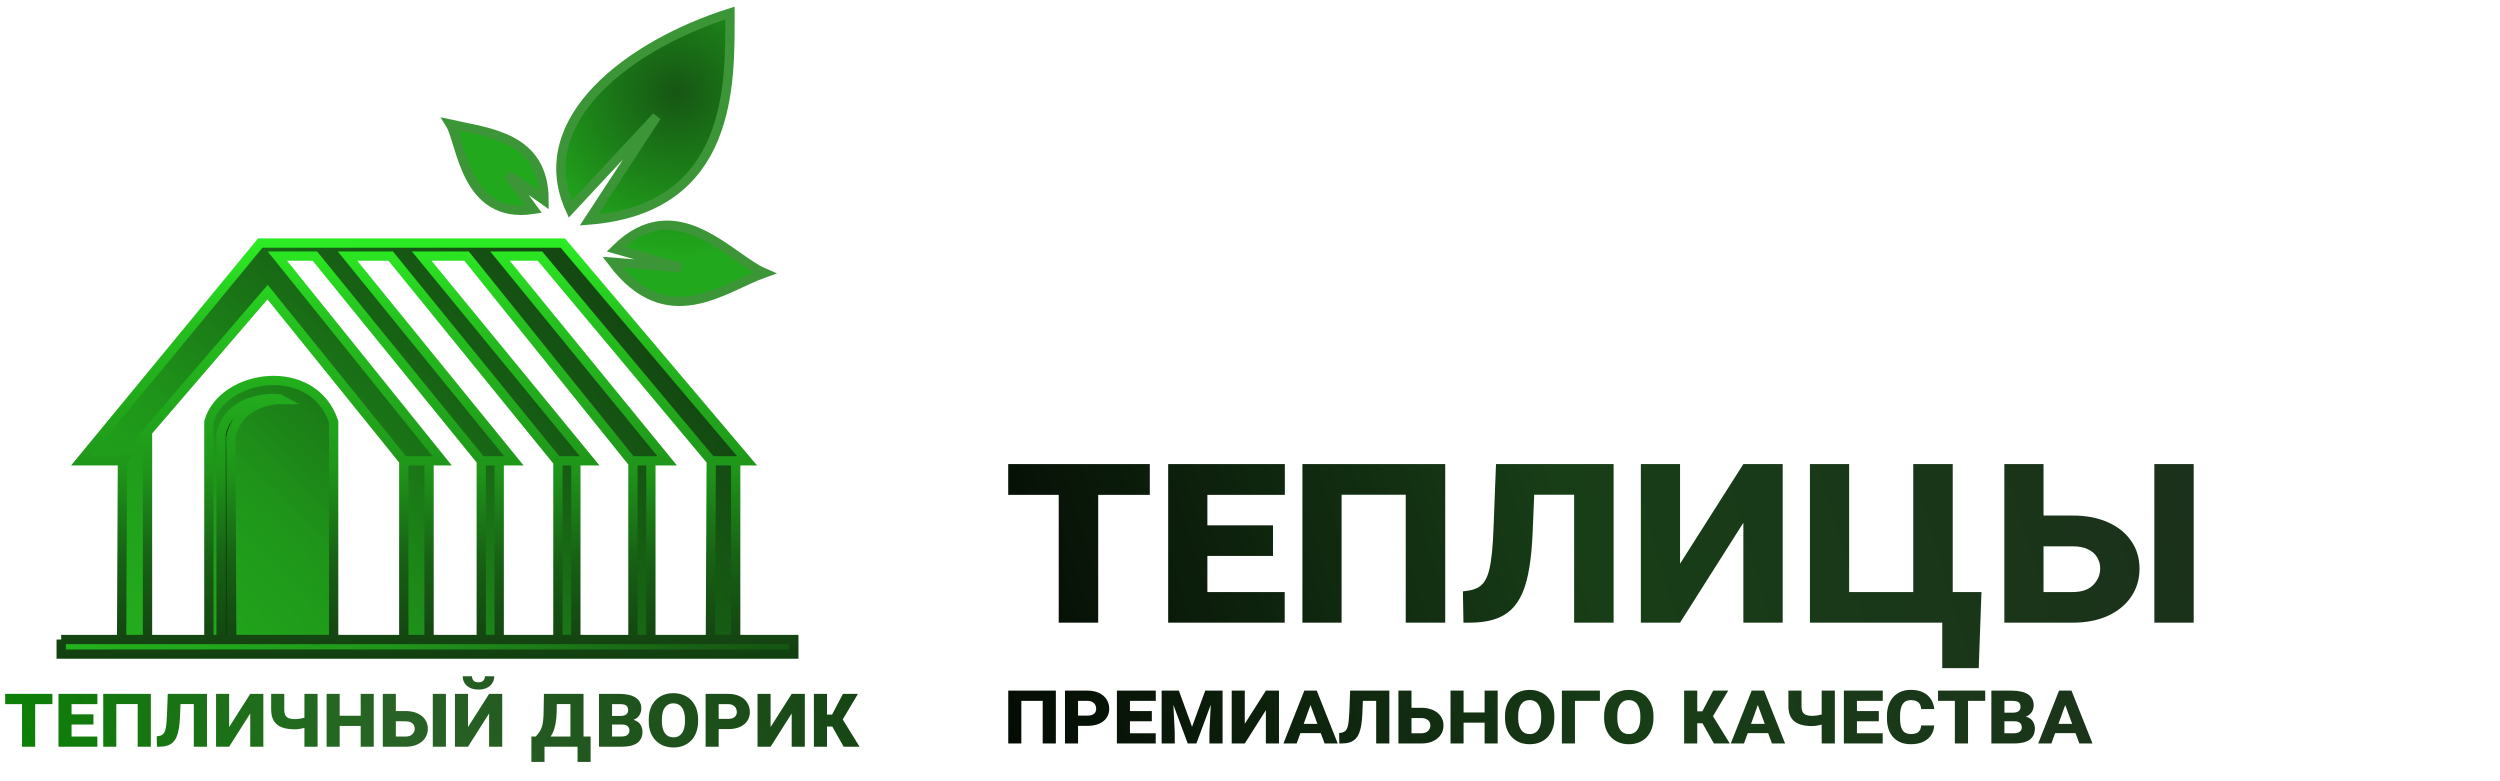
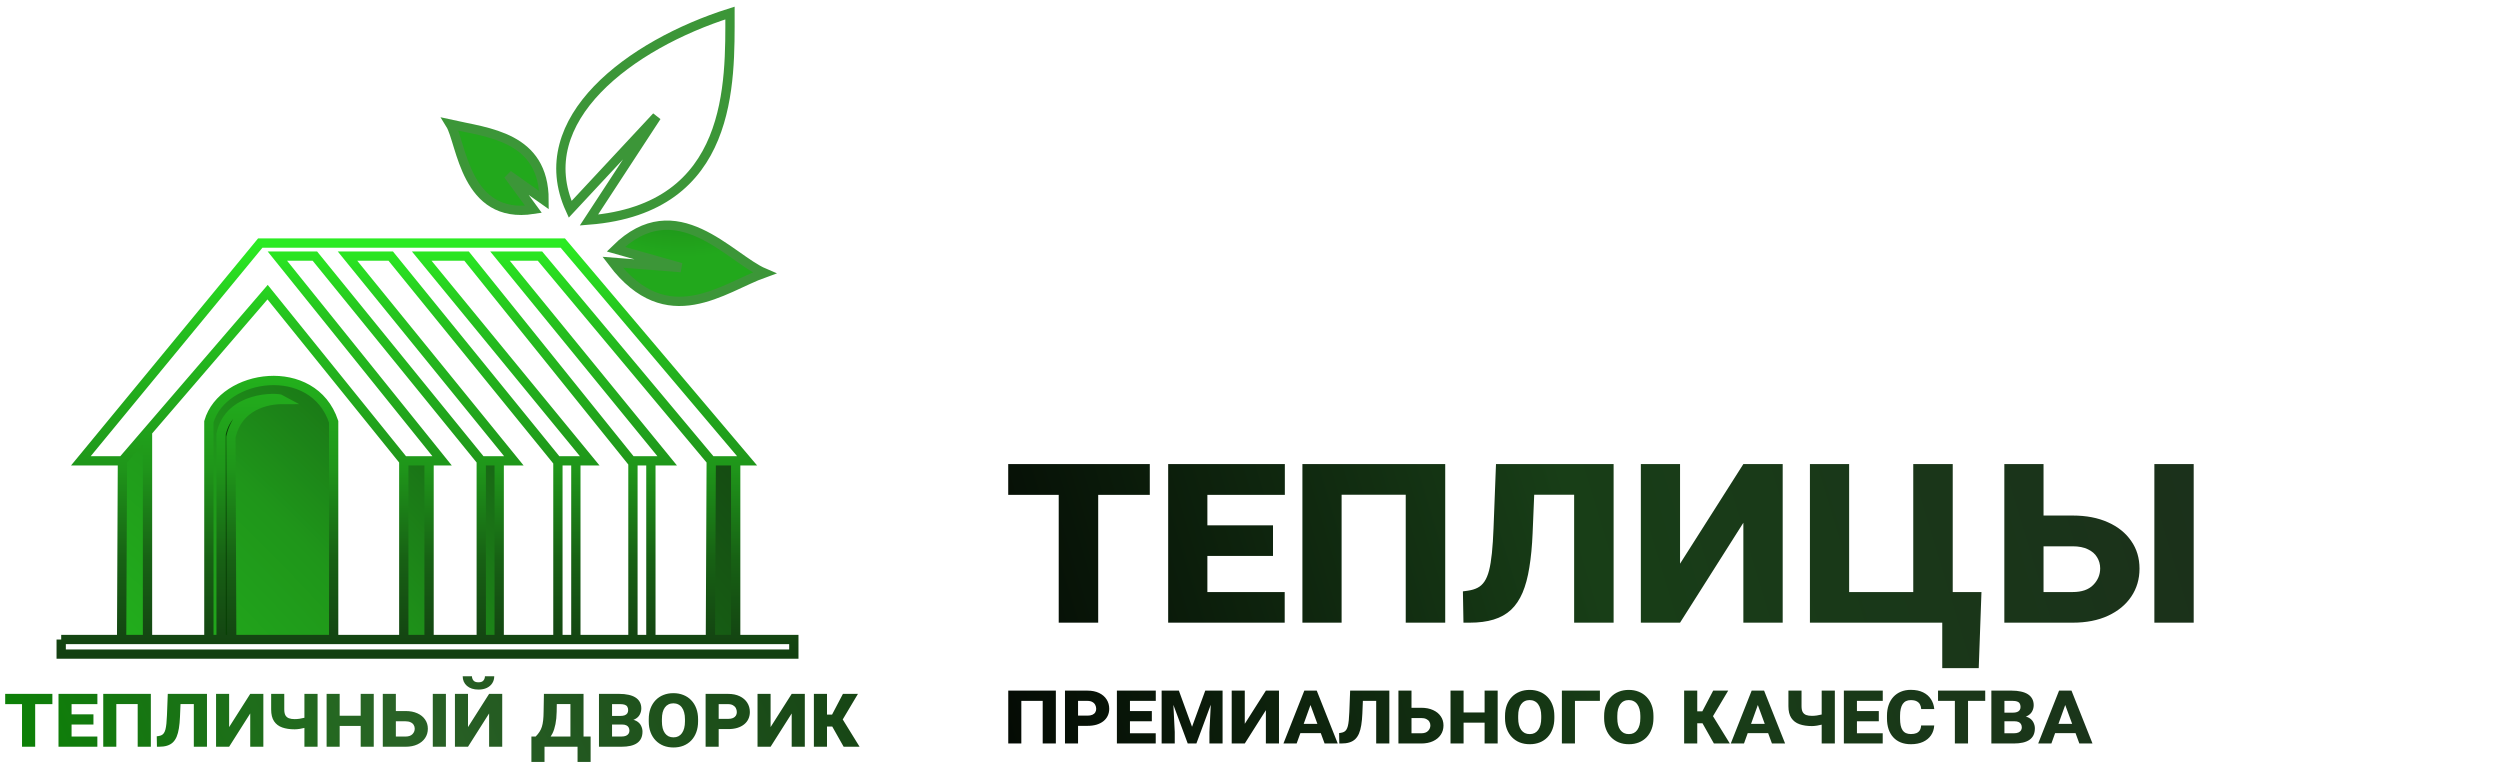
<svg xmlns="http://www.w3.org/2000/svg" width="269" height="84" viewBox="0 0 269 84" fill="none">
-   <path d="M70.649 12.54L61.348 22.524C56.96 12.87 67.841 4.784 78.546 1.401C78.546 8.827 78.985 22.441 63.366 23.679L70.649 12.54Z" fill="url(#paint0_radial_901_3)" />
  <path d="M57.399 22.524L54.679 18.811L56.609 20.172L57.575 20.853L58.54 21.534C58.54 14.685 52.485 14.273 48.449 13.365C49.677 15.346 50.028 23.679 57.399 22.524Z" fill="url(#paint1_radial_901_3)" />
  <path d="M73.281 28.795L66.262 26.814C72.776 20.379 78.546 27.805 82.232 29.372C77.844 30.94 71.79 35.973 65.911 28.217L73.281 28.795Z" fill="url(#paint2_radial_901_3)" />
  <path d="M70.649 12.54L61.348 22.524C56.96 12.87 67.841 4.784 78.546 1.401C78.546 8.827 78.985 22.441 63.366 23.679L70.649 12.54Z" stroke="#3C9638" />
  <path d="M57.399 22.524L54.679 18.811L56.609 20.172L57.575 20.853L58.54 21.534C58.54 14.685 52.485 14.273 48.449 13.365C49.677 15.346 50.028 23.679 57.399 22.524Z" stroke="#3C9638" />
  <path d="M73.281 28.795L66.262 26.814C72.776 20.379 78.546 27.805 82.232 29.372C77.844 30.94 71.79 35.973 65.911 28.217L73.281 28.795Z" stroke="#3C9638" />
-   <path d="M70.035 68.812V49.587H68.104V68.812H70.035Z" fill="url(#paint3_radial_901_3)" />
  <path d="M35.901 68.812V45.379C33.707 38.778 23.967 40.181 22.475 45.379V68.812H23.791V46.699C24.669 42.574 29.846 42.739 30.285 42.986C29.758 42.986 25.722 43.069 24.844 47.029L24.888 57.921L24.932 68.812H35.901Z" fill="url(#paint4_radial_901_3)" />
-   <path d="M28.003 26.154L8.699 49.587H13.174L15.872 46.452L28.793 31.435L43.447 49.587H46.167H47.571L29.846 27.557H33.882L51.783 49.587H53.714H55.293L37.392 27.557H42.043L59.944 49.587H60.031H61.962H63.454L45.377 27.557H50.204L67.929 49.587H68.104H70.035H71.79L53.801 27.557H58.101L76.528 49.587H79.16H80.389L60.558 26.154H28.003Z" fill="url(#paint5_radial_901_3)" />
  <path d="M79.16 49.587H76.528L76.44 68.812H79.16V49.587Z" fill="url(#paint6_radial_901_3)" />
-   <path d="M61.962 68.812V49.587H60.031V68.812H61.962Z" fill="url(#paint7_radial_901_3)" />
  <path d="M53.714 49.587H51.783V68.812H53.714V49.587Z" fill="url(#paint8_radial_901_3)" />
  <path d="M46.167 49.587H43.447V68.812H46.167V49.587Z" fill="url(#paint9_radial_901_3)" />
  <path d="M13.174 49.587L13.086 68.812H15.872V46.452L13.174 49.587Z" fill="url(#paint10_radial_901_3)" />
-   <path d="M13.086 68.812H6.584V70.38H85.416V68.812H79.16H76.44H70.035H68.104H61.962H60.031H53.714H51.783H46.167H43.447H35.901H24.932H23.791H22.475H15.872H13.086Z" fill="url(#paint11_radial_901_3)" />
  <path d="M23.791 68.812H24.932L24.888 57.921L24.844 47.029C25.722 43.069 29.758 42.986 30.285 42.986C29.846 42.739 24.669 42.574 23.791 46.699V68.812Z" fill="url(#paint12_radial_901_3)" />
  <path d="M23.791 68.812H24.932L24.888 57.921L24.844 47.029C25.722 43.069 29.758 42.986 30.285 42.986C29.846 42.739 24.669 42.574 23.791 46.699V68.812Z" fill="#084105" />
  <path d="M76.528 49.587L58.101 27.557H53.801L71.79 49.587H70.035M76.528 49.587H79.16M76.528 49.587L76.44 68.812M51.783 49.587L33.882 27.557H29.846L47.571 49.587H46.167M51.783 49.587H53.714M51.783 49.587V68.812M43.447 49.587L28.793 31.435L15.872 46.452M43.447 49.587H46.167M43.447 49.587V68.812M13.174 49.587H8.699L28.003 26.154H60.558L80.389 49.587H79.16M13.174 49.587L13.086 68.812M13.174 49.587L15.872 46.452M13.086 68.812H6.584M13.086 68.812H15.872M6.584 68.812V70.38H85.416V68.812H79.16M6.584 68.812H15.872M79.16 68.812V49.587M79.16 68.812H76.44M76.44 68.812H70.035M70.035 68.812V49.587M70.035 68.812H68.104M70.035 49.587H68.104M68.104 68.812V49.587M68.104 68.812H61.962M68.104 49.587H67.929L50.204 27.557H45.377L63.454 49.587H61.962M61.962 49.587V68.812M61.962 49.587H60.031M61.962 68.812H60.031M60.031 68.812V49.587M60.031 68.812H53.714M60.031 49.587H59.944L42.043 27.557H37.392L55.293 49.587H53.714M53.714 68.812V49.587M53.714 68.812H51.783M51.783 68.812H46.167M46.167 68.812V49.587M46.167 68.812H43.447M43.447 68.812H35.901M35.901 68.812V45.379C33.707 38.778 23.967 40.181 22.475 45.379V68.812M35.901 68.812H24.932M24.932 68.812H23.791M24.932 68.812H22.475M24.932 68.812L24.888 57.921L24.844 47.029C25.722 43.069 29.758 42.986 30.285 42.986C29.846 42.739 24.669 42.574 23.791 46.699V68.812M23.791 68.812H22.475M22.475 68.812H15.872M15.872 46.452V68.812" stroke="url(#paint13_linear_901_3)" />
  <path d="M3.785 74.662V80.35H2.369V74.662H3.785ZM5.636 74.662V75.765H0.558V74.662H5.636ZM10.475 79.252V80.35H7.203V79.252H10.475ZM7.701 74.662V80.35H6.295V74.662H7.701ZM10.055 76.859V77.958H7.203V76.859H10.055ZM10.479 74.662V75.765H7.203V74.662H10.479ZM15.274 74.662V75.76H12.047V74.662H15.274ZM12.516 74.662V80.35H11.109V74.662H12.516ZM16.231 74.662V80.35H14.815V74.662H16.231ZM21.236 74.662V75.76H18.439V74.662H21.236ZM22.271 74.662V80.35H20.855V74.662H22.271ZM18.053 74.662H19.469L19.366 77.142C19.347 77.605 19.308 78.013 19.249 78.368C19.194 78.719 19.112 79.022 19.005 79.276C18.898 79.527 18.759 79.732 18.59 79.891C18.421 80.048 18.214 80.163 17.97 80.238C17.726 80.313 17.438 80.35 17.105 80.35H16.886L16.866 79.227L17.042 79.203C17.179 79.183 17.294 79.149 17.389 79.1C17.486 79.052 17.569 78.977 17.638 78.876C17.706 78.775 17.761 78.643 17.804 78.48C17.846 78.314 17.88 78.106 17.906 77.855C17.932 77.605 17.952 77.305 17.965 76.957L18.053 74.662ZM23.605 79.886L26.925 74.662L27.965 75.126L24.654 80.35L23.605 79.886ZM26.925 74.662H28.336V80.35H26.925V74.662ZM23.248 74.662H24.654V80.35H23.248V74.662ZM34.171 74.662V80.35H32.755V74.662H34.171ZM33.292 77.064V78.143C33.185 78.199 33.036 78.252 32.848 78.304C32.659 78.353 32.462 78.394 32.257 78.427C32.052 78.459 31.868 78.475 31.705 78.475C31.194 78.475 30.748 78.409 30.367 78.275C29.99 78.142 29.697 77.919 29.488 77.606C29.28 77.294 29.176 76.871 29.176 76.337V74.662H30.587V76.332C30.587 76.599 30.628 76.809 30.709 76.962C30.794 77.111 30.919 77.219 31.085 77.284C31.254 77.346 31.461 77.377 31.705 77.377C31.878 77.377 32.052 77.364 32.227 77.338C32.407 77.312 32.586 77.276 32.765 77.23C32.944 77.185 33.12 77.129 33.292 77.064ZM39.259 77.01V78.109H36.09V77.01H39.259ZM36.549 74.662V80.35H35.143V74.662H36.549ZM40.216 74.662V80.35H38.81V74.662H40.216ZM43.639 76.508C44.127 76.508 44.55 76.589 44.908 76.752C45.266 76.911 45.543 77.134 45.738 77.421C45.937 77.704 46.036 78.034 46.036 78.412C46.036 78.79 45.937 79.125 45.738 79.418C45.543 79.707 45.266 79.935 44.908 80.101C44.55 80.267 44.127 80.35 43.639 80.35H41.188V74.662H42.594V79.252H43.639C43.964 79.252 44.21 79.167 44.376 78.998C44.542 78.829 44.625 78.63 44.625 78.402C44.625 78.256 44.588 78.122 44.513 78.002C44.441 77.881 44.332 77.787 44.185 77.719C44.039 77.647 43.857 77.611 43.639 77.611H42.071V76.508H43.639ZM47.98 74.662V80.35H46.568V74.662H47.98ZM49.308 79.886L52.628 74.662L53.668 75.126L50.357 80.35L49.308 79.886ZM52.628 74.662H54.039V80.35H52.628V74.662ZM48.951 74.662H50.357V80.35H48.951V74.662ZM52.179 72.763H53.18C53.18 73.042 53.11 73.291 52.97 73.51C52.833 73.724 52.638 73.894 52.384 74.017C52.13 74.138 51.83 74.198 51.485 74.198C50.961 74.198 50.546 74.064 50.24 73.798C49.938 73.531 49.786 73.186 49.786 72.763H50.782C50.782 72.932 50.834 73.083 50.938 73.217C51.046 73.35 51.228 73.417 51.485 73.417C51.739 73.417 51.918 73.35 52.023 73.217C52.127 73.083 52.179 72.932 52.179 72.763ZM58.526 74.662H59.928L59.898 76.586C59.889 77.087 59.845 77.53 59.767 77.914C59.692 78.298 59.586 78.63 59.449 78.91C59.312 79.187 59.155 79.421 58.976 79.613C58.8 79.802 58.609 79.957 58.404 80.077C58.199 80.194 57.986 80.285 57.765 80.35H57.501L57.486 79.252H57.638C57.804 79.082 57.94 78.915 58.048 78.749C58.158 78.579 58.245 78.396 58.307 78.197C58.368 77.999 58.414 77.767 58.443 77.504C58.473 77.24 58.489 76.926 58.492 76.561L58.526 74.662ZM58.898 74.662H62.789V80.35H61.378V75.76H58.898V74.662ZM57.179 79.252H63.551V81.981H62.145V80.35H58.59V81.981H57.179V79.252ZM66.92 77.958H65.333L65.323 77.035H66.73C66.925 77.035 67.086 77.012 67.213 76.967C67.34 76.918 67.434 76.848 67.496 76.757C67.558 76.665 67.589 76.552 67.589 76.415C67.589 76.258 67.558 76.133 67.496 76.039C67.438 75.941 67.345 75.871 67.218 75.829C67.094 75.787 66.938 75.765 66.749 75.765H65.856V80.35H64.449V74.662H66.637C67.008 74.662 67.338 74.694 67.628 74.76C67.921 74.821 68.17 74.917 68.375 75.048C68.58 75.178 68.736 75.342 68.844 75.541C68.951 75.736 69.005 75.966 69.005 76.229C69.005 76.46 68.95 76.68 68.839 76.888C68.731 77.097 68.554 77.264 68.307 77.391C68.062 77.518 67.732 77.582 67.315 77.582L66.92 77.958ZM66.856 80.35H64.986L65.48 79.252H66.856C67.065 79.252 67.232 79.224 67.359 79.169C67.486 79.11 67.579 79.034 67.638 78.939C67.696 78.842 67.726 78.737 67.726 78.627C67.726 78.49 67.698 78.373 67.643 78.275C67.591 78.174 67.504 78.096 67.384 78.041C67.267 77.985 67.112 77.958 66.92 77.958H65.689L65.694 77.035H67.179L67.506 77.411C67.909 77.385 68.23 77.439 68.468 77.572C68.705 77.702 68.875 77.873 68.976 78.085C69.08 78.293 69.132 78.505 69.132 78.719C69.132 78.999 69.083 79.242 68.985 79.447C68.888 79.652 68.743 79.821 68.551 79.955C68.359 80.088 68.121 80.188 67.838 80.253C67.555 80.318 67.228 80.35 66.856 80.35ZM75.113 77.391V77.626C75.113 78.059 75.048 78.448 74.918 78.793C74.791 79.138 74.61 79.432 74.376 79.677C74.142 79.921 73.862 80.108 73.536 80.238C73.214 80.365 72.857 80.428 72.467 80.428C72.076 80.428 71.718 80.365 71.393 80.238C71.07 80.108 70.79 79.921 70.553 79.677C70.315 79.432 70.131 79.138 70.001 78.793C69.871 78.448 69.806 78.059 69.806 77.626V77.391C69.806 76.955 69.869 76.566 69.996 76.224C70.126 75.879 70.309 75.585 70.543 75.341C70.781 75.093 71.061 74.906 71.383 74.779C71.708 74.649 72.066 74.584 72.457 74.584C72.848 74.584 73.204 74.649 73.526 74.779C73.852 74.906 74.133 75.093 74.371 75.341C74.609 75.585 74.791 75.879 74.918 76.224C75.048 76.566 75.113 76.955 75.113 77.391ZM73.702 77.626V77.382C73.702 77.108 73.673 76.867 73.614 76.659C73.559 76.447 73.478 76.27 73.37 76.127C73.266 75.98 73.136 75.87 72.98 75.795C72.826 75.717 72.652 75.677 72.457 75.677C72.258 75.677 72.081 75.717 71.925 75.795C71.772 75.87 71.643 75.98 71.539 76.127C71.435 76.27 71.355 76.447 71.3 76.659C71.248 76.867 71.222 77.108 71.222 77.382V77.626C71.222 77.896 71.248 78.137 71.3 78.348C71.355 78.56 71.436 78.741 71.544 78.89C71.651 79.037 71.782 79.149 71.935 79.227C72.091 79.302 72.268 79.34 72.467 79.34C72.662 79.34 72.836 79.302 72.989 79.227C73.142 79.149 73.271 79.037 73.375 78.89C73.482 78.741 73.564 78.56 73.619 78.348C73.674 78.137 73.702 77.896 73.702 77.626ZM78.341 78.451H76.808V77.352H78.341C78.556 77.352 78.733 77.321 78.873 77.26C79.013 77.194 79.116 77.108 79.181 77.001C79.249 76.89 79.283 76.765 79.283 76.625C79.283 76.472 79.249 76.33 79.181 76.2C79.116 76.07 79.013 75.966 78.873 75.888C78.733 75.806 78.556 75.765 78.341 75.765H77.33V80.35H75.924V74.662H78.341C78.829 74.662 79.247 74.746 79.596 74.916C79.947 75.085 80.216 75.316 80.401 75.609C80.59 75.902 80.685 76.237 80.685 76.615C80.685 76.888 80.631 77.139 80.523 77.367C80.419 77.592 80.265 77.785 80.06 77.948C79.858 78.111 79.612 78.236 79.322 78.324C79.036 78.409 78.709 78.451 78.341 78.451ZM81.866 79.886L85.186 74.662L86.227 75.126L82.916 80.35L81.866 79.886ZM85.186 74.662H86.598V80.35H85.186V74.662ZM81.51 74.662H82.916V80.35H81.51V74.662ZM88.985 74.662V80.35H87.574V74.662H88.985ZM92.315 74.662L90.226 78.173H88.736L88.565 76.888H89.532L90.699 74.662H92.315ZM90.777 80.35L89.405 77.919L90.484 77.098L92.491 80.35H90.777Z" fill="url(#paint14_radial_901_3)" />
  <path d="M118.166 49.935V67H113.918V49.935H118.166ZM123.718 49.935V53.245H108.483V49.935H123.718ZM138.234 63.704V67H128.42V63.704H138.234ZM129.914 49.935V67H125.695V49.935H129.914ZM136.975 56.526V59.822H128.42V56.526H136.975ZM138.249 49.935V53.245H128.42V49.935H138.249ZM152.634 49.935V53.23H142.951V49.935H152.634ZM144.357 49.935V67H140.139V49.935H144.357ZM155.505 49.935V67H151.257V49.935H155.505ZM170.52 49.935V53.23H162.126V49.935H170.52ZM173.625 49.935V67H169.377V49.935H173.625ZM160.969 49.935H165.217L164.909 57.376C164.851 58.763 164.733 59.988 164.558 61.053C164.392 62.107 164.147 63.016 163.825 63.777C163.503 64.529 163.088 65.144 162.58 65.623C162.072 66.092 161.452 66.439 160.72 66.663C159.987 66.888 159.123 67 158.127 67H157.468L157.409 63.631L157.937 63.558C158.347 63.499 158.693 63.397 158.977 63.25C159.27 63.103 159.519 62.879 159.724 62.576C159.929 62.273 160.095 61.878 160.222 61.39C160.349 60.892 160.451 60.267 160.529 59.515C160.607 58.763 160.666 57.864 160.705 56.819L160.969 49.935ZM177.624 65.608L187.585 49.935L190.705 51.326L180.773 67L177.624 65.608ZM187.585 49.935H191.818V67H187.585V49.935ZM176.555 49.935H180.773V67H176.555V49.935ZM213.205 63.704L212.912 71.893H208.986V67H207.199V63.704H213.205ZM207.243 63.704V67H197.561V63.704H207.243ZM198.967 49.935V67H194.748V49.935H198.967ZM210.114 49.935V67H205.866V49.935H210.114ZM223.02 55.472C224.484 55.472 225.754 55.716 226.828 56.204C227.902 56.683 228.732 57.352 229.318 58.211C229.914 59.06 230.212 60.052 230.212 61.185C230.212 62.317 229.914 63.323 229.318 64.202C228.732 65.071 227.902 65.755 226.828 66.253C225.754 66.751 224.484 67 223.02 67H215.666V49.935H219.885V63.704H223.02C223.996 63.704 224.733 63.45 225.231 62.942C225.729 62.435 225.979 61.839 225.979 61.155C225.979 60.716 225.866 60.315 225.642 59.954C225.427 59.593 225.1 59.31 224.66 59.105C224.221 58.89 223.674 58.782 223.02 58.782H218.317V55.472H223.02ZM236.042 49.935V67H231.809V49.935H236.042ZM112.653 74.311V75.41H109.426V74.311H112.653ZM109.895 74.311V80H108.488V74.311H109.895ZM113.61 74.311V80H112.194V74.311H113.61ZM117.009 78.101H115.476V77.002H117.009C117.224 77.002 117.401 76.971 117.541 76.909C117.681 76.844 117.784 76.758 117.849 76.65C117.917 76.54 117.951 76.414 117.951 76.274C117.951 76.121 117.917 75.98 117.849 75.85C117.784 75.719 117.681 75.615 117.541 75.537C117.401 75.456 117.224 75.415 117.009 75.415H115.998V80H114.592V74.311H117.009C117.497 74.311 117.915 74.396 118.264 74.565C118.615 74.735 118.884 74.966 119.069 75.259C119.258 75.552 119.353 75.887 119.353 76.265C119.353 76.538 119.299 76.789 119.191 77.017C119.087 77.241 118.933 77.435 118.728 77.598C118.526 77.76 118.28 77.886 117.99 77.974C117.704 78.058 117.377 78.101 117.009 78.101ZM124.357 78.901V80H121.086V78.901H124.357ZM121.584 74.311V80H120.178V74.311H121.584ZM123.938 76.509V77.607H121.086V76.509H123.938ZM124.362 74.311V75.415H121.086V74.311H124.362ZM125.686 74.311H126.848L128.264 78.203L129.685 74.311H130.842L128.732 80H127.8L125.686 74.311ZM124.992 74.311H126.179L126.403 78.769V80H124.992V74.311ZM130.354 74.311H131.55V80H130.134V78.769L130.354 74.311ZM132.888 79.536L136.208 74.311L137.248 74.775L133.938 80L132.888 79.536ZM136.208 74.311H137.619V80H136.208V74.311ZM132.531 74.311H133.938V80H132.531V74.311ZM141.032 75.791L139.519 80H138.098L140.344 74.311H141.311L141.032 75.791ZM142.526 80L140.983 75.791L140.7 74.311H141.682L143.942 80H142.526ZM142.497 77.886V78.887H139.353V77.886H142.497ZM148.459 74.311V75.41H145.661V74.311H148.459ZM149.494 74.311V80H148.078V74.311H149.494ZM145.275 74.311H146.691L146.589 76.792C146.569 77.254 146.53 77.663 146.472 78.018C146.416 78.369 146.335 78.672 146.228 78.926C146.12 79.176 145.982 79.382 145.812 79.541C145.643 79.697 145.437 79.813 145.192 79.888C144.948 79.963 144.66 80 144.328 80H144.108L144.089 78.877L144.265 78.853C144.401 78.833 144.517 78.799 144.611 78.75C144.709 78.701 144.792 78.626 144.86 78.525C144.929 78.424 144.984 78.293 145.026 78.13C145.069 77.964 145.103 77.755 145.129 77.505C145.155 77.254 145.174 76.955 145.188 76.606L145.275 74.311ZM152.922 76.157C153.41 76.157 153.833 76.239 154.191 76.401C154.549 76.561 154.826 76.784 155.021 77.07C155.22 77.353 155.319 77.684 155.319 78.061C155.319 78.439 155.22 78.774 155.021 79.067C154.826 79.357 154.549 79.585 154.191 79.751C153.833 79.917 153.41 80 152.922 80H150.471V74.311H151.877V78.901H152.922C153.247 78.901 153.493 78.817 153.659 78.647C153.825 78.478 153.908 78.28 153.908 78.052C153.908 77.905 153.871 77.772 153.796 77.651C153.724 77.531 153.615 77.436 153.469 77.368C153.322 77.296 153.14 77.261 152.922 77.261H151.354V76.157H152.922ZM160.192 76.66V77.759H157.023V76.66H160.192ZM157.482 74.311V80H156.076V74.311H157.482ZM161.149 74.311V80H159.743V74.311H161.149ZM167.248 77.041V77.275C167.248 77.708 167.183 78.097 167.053 78.442C166.926 78.787 166.745 79.082 166.511 79.326C166.276 79.57 165.996 79.757 165.671 79.888C165.349 80.015 164.992 80.078 164.602 80.078C164.211 80.078 163.853 80.015 163.527 79.888C163.205 79.757 162.925 79.57 162.688 79.326C162.45 79.082 162.266 78.787 162.136 78.442C162.006 78.097 161.94 77.708 161.94 77.275V77.041C161.94 76.605 162.004 76.216 162.131 75.874C162.261 75.529 162.443 75.234 162.678 74.99C162.915 74.743 163.195 74.556 163.518 74.429C163.843 74.299 164.201 74.233 164.592 74.233C164.982 74.233 165.339 74.299 165.661 74.429C165.987 74.556 166.268 74.743 166.506 74.99C166.743 75.234 166.926 75.529 167.053 75.874C167.183 76.216 167.248 76.605 167.248 77.041ZM165.837 77.275V77.031C165.837 76.758 165.808 76.517 165.749 76.309C165.694 76.097 165.612 75.92 165.505 75.776C165.401 75.63 165.271 75.519 165.114 75.444C164.961 75.366 164.787 75.327 164.592 75.327C164.393 75.327 164.216 75.366 164.06 75.444C163.907 75.519 163.778 75.63 163.674 75.776C163.57 75.92 163.49 76.097 163.435 76.309C163.382 76.517 163.356 76.758 163.356 77.031V77.275C163.356 77.546 163.382 77.787 163.435 77.998C163.49 78.21 163.571 78.39 163.679 78.54C163.786 78.686 163.916 78.799 164.069 78.877C164.226 78.952 164.403 78.989 164.602 78.989C164.797 78.989 164.971 78.952 165.124 78.877C165.277 78.799 165.406 78.686 165.51 78.54C165.617 78.39 165.699 78.21 165.754 77.998C165.809 77.787 165.837 77.546 165.837 77.275ZM169.465 74.311V80H168.059V74.311H169.465ZM172.15 74.311V75.415H169.04V74.311H172.15ZM177.912 77.041V77.275C177.912 77.708 177.847 78.097 177.717 78.442C177.59 78.787 177.409 79.082 177.175 79.326C176.94 79.57 176.66 79.757 176.335 79.888C176.013 80.015 175.656 80.078 175.266 80.078C174.875 80.078 174.517 80.015 174.191 79.888C173.869 79.757 173.589 79.57 173.352 79.326C173.114 79.082 172.93 78.787 172.8 78.442C172.67 78.097 172.604 77.708 172.604 77.275V77.041C172.604 76.605 172.668 76.216 172.795 75.874C172.925 75.529 173.107 75.234 173.342 74.99C173.579 74.743 173.859 74.556 174.182 74.429C174.507 74.299 174.865 74.233 175.256 74.233C175.646 74.233 176.003 74.299 176.325 74.429C176.651 74.556 176.932 74.743 177.17 74.99C177.408 75.234 177.59 75.529 177.717 75.874C177.847 76.216 177.912 76.605 177.912 77.041ZM176.501 77.275V77.031C176.501 76.758 176.472 76.517 176.413 76.309C176.358 76.097 176.276 75.92 176.169 75.776C176.065 75.63 175.935 75.519 175.778 75.444C175.625 75.366 175.451 75.327 175.256 75.327C175.057 75.327 174.88 75.366 174.724 75.444C174.571 75.519 174.442 75.63 174.338 75.776C174.234 75.92 174.154 76.097 174.099 76.309C174.047 76.517 174.021 76.758 174.021 77.031V77.275C174.021 77.546 174.047 77.787 174.099 77.998C174.154 78.21 174.235 78.39 174.343 78.54C174.45 78.686 174.58 78.799 174.733 78.877C174.89 78.952 175.067 78.989 175.266 78.989C175.461 78.989 175.635 78.952 175.788 78.877C175.941 78.799 176.07 78.686 176.174 78.54C176.281 78.39 176.363 78.21 176.418 77.998C176.473 77.787 176.501 77.546 176.501 77.275ZM182.624 74.311V80H181.213V74.311H182.624ZM185.954 74.311L183.864 77.822H182.375L182.204 76.538H183.171L184.338 74.311H185.954ZM184.416 80L183.044 77.568L184.123 76.748L186.13 80H184.416ZM189.167 75.791L187.653 80H186.232L188.479 74.311H189.445L189.167 75.791ZM190.661 80L189.118 75.791L188.835 74.311H189.816L192.077 80H190.661ZM190.632 77.886V78.887H187.487V77.886H190.632ZM197.429 74.311V80H196.013V74.311H197.429ZM196.55 76.714V77.793C196.442 77.848 196.294 77.902 196.105 77.954C195.917 78.003 195.72 78.044 195.515 78.076C195.31 78.109 195.126 78.125 194.963 78.125C194.452 78.125 194.006 78.058 193.625 77.925C193.247 77.791 192.954 77.568 192.746 77.256C192.538 76.943 192.434 76.52 192.434 75.986V74.311H193.845V75.981C193.845 76.248 193.885 76.458 193.967 76.611C194.051 76.761 194.177 76.868 194.343 76.934C194.512 76.995 194.719 77.026 194.963 77.026C195.135 77.026 195.31 77.013 195.485 76.987C195.664 76.961 195.843 76.925 196.022 76.88C196.201 76.834 196.377 76.779 196.55 76.714ZM202.58 78.901V80H199.309V78.901H202.58ZM199.807 74.311V80H198.4V74.311H199.807ZM202.16 76.509V77.607H199.309V76.509H202.16ZM202.585 74.311V75.415H199.309V74.311H202.585ZM206.711 78.061H208.122C208.099 78.465 207.984 78.818 207.775 79.121C207.567 79.424 207.279 79.66 206.911 79.829C206.543 79.995 206.11 80.078 205.612 80.078C205.205 80.078 204.842 80.015 204.523 79.888C204.208 79.761 203.939 79.577 203.718 79.336C203.496 79.095 203.327 78.804 203.21 78.462C203.096 78.12 203.039 77.733 203.039 77.3V77.017C203.039 76.584 203.099 76.196 203.22 75.855C203.34 75.509 203.513 75.216 203.737 74.976C203.962 74.735 204.23 74.551 204.543 74.424C204.855 74.294 205.205 74.228 205.593 74.228C206.12 74.228 206.564 74.318 206.926 74.497C207.29 74.676 207.572 74.922 207.771 75.234C207.972 75.544 208.091 75.897 208.127 76.294H206.721C206.711 76.112 206.669 75.949 206.594 75.806C206.519 75.659 206.4 75.544 206.237 75.459C206.078 75.374 205.863 75.332 205.593 75.332C205.404 75.332 205.238 75.366 205.095 75.435C204.951 75.503 204.831 75.607 204.733 75.747C204.639 75.887 204.567 76.063 204.519 76.274C204.47 76.483 204.445 76.728 204.445 77.012V77.3C204.445 77.586 204.466 77.835 204.509 78.047C204.554 78.258 204.624 78.434 204.719 78.574C204.813 78.711 204.934 78.814 205.08 78.882C205.23 78.95 205.407 78.984 205.612 78.984C205.847 78.984 206.044 78.952 206.203 78.887C206.363 78.818 206.485 78.716 206.569 78.579C206.654 78.442 206.701 78.27 206.711 78.061ZM211.76 74.311V80H210.344V74.311H211.76ZM213.61 74.311V75.415H208.532V74.311H213.61ZM216.74 77.607H215.153L215.144 76.685H216.55C216.745 76.685 216.906 76.662 217.033 76.616C217.16 76.567 217.255 76.497 217.316 76.406C217.378 76.315 217.409 76.201 217.409 76.064C217.409 75.908 217.378 75.783 217.316 75.689C217.258 75.591 217.165 75.521 217.038 75.478C216.914 75.436 216.758 75.415 216.569 75.415H215.676V80H214.27V74.311H216.457C216.828 74.311 217.159 74.344 217.448 74.409C217.741 74.471 217.99 74.567 218.195 74.697C218.4 74.828 218.557 74.992 218.664 75.19C218.771 75.386 218.825 75.615 218.825 75.879C218.825 76.11 218.77 76.33 218.659 76.538C218.552 76.746 218.374 76.914 218.127 77.041C217.883 77.168 217.552 77.231 217.136 77.231L216.74 77.607ZM216.677 80H214.807L215.3 78.901H216.677C216.885 78.901 217.053 78.874 217.18 78.818C217.307 78.76 217.399 78.683 217.458 78.589C217.517 78.491 217.546 78.387 217.546 78.276C217.546 78.14 217.518 78.022 217.463 77.925C217.411 77.824 217.325 77.746 217.204 77.69C217.087 77.635 216.932 77.607 216.74 77.607H215.51L215.515 76.685H216.999L217.326 77.061C217.73 77.034 218.05 77.088 218.288 77.222C218.526 77.352 218.695 77.523 218.796 77.734C218.9 77.943 218.952 78.154 218.952 78.369C218.952 78.649 218.903 78.892 218.806 79.097C218.708 79.302 218.563 79.471 218.371 79.605C218.179 79.738 217.941 79.837 217.658 79.902C217.375 79.967 217.048 80 216.677 80ZM222.243 75.791L220.729 80H219.309L221.555 74.311H222.521L222.243 75.791ZM223.737 80L222.194 75.791L221.911 74.311H222.893L225.153 80H223.737ZM223.708 77.886V78.887H220.563V77.886H223.708Z" fill="url(#paint15_radial_901_3)" />
  <defs>
    <radialGradient id="paint0_radial_901_3" cx="0" cy="0" r="1" gradientUnits="userSpaceOnUse" gradientTransform="translate(72.843 9.9) rotate(128.858) scale(17.483 18.169)">
      <stop stop-color="#165614" />
      <stop offset="1" stop-color="#22A81C" />
    </radialGradient>
    <radialGradient id="paint1_radial_901_3" cx="0" cy="0" r="1" gradientUnits="userSpaceOnUse" gradientTransform="translate(72.843 9.9) rotate(128.858) scale(17.483 18.169)">
      <stop stop-color="#165614" />
      <stop offset="1" stop-color="#22A81C" />
    </radialGradient>
    <radialGradient id="paint2_radial_901_3" cx="0" cy="0" r="1" gradientUnits="userSpaceOnUse" gradientTransform="translate(72.843 9.9) rotate(128.858) scale(17.483 18.169)">
      <stop stop-color="#165614" />
      <stop offset="1" stop-color="#22A81C" />
    </radialGradient>
    <radialGradient id="paint3_radial_901_3" cx="0" cy="0" r="1" gradientUnits="userSpaceOnUse" gradientTransform="translate(-16.046 91.585) rotate(-48.773) scale(105.317 199.639)">
      <stop stop-color="#2BEB23" />
      <stop offset="0.196" stop-color="#25C01E" />
      <stop offset="0.545" stop-color="#1F961A" />
      <stop offset="0.774" stop-color="#176014" />
      <stop offset="1" stop-color="#134011" />
    </radialGradient>
    <radialGradient id="paint4_radial_901_3" cx="0" cy="0" r="1" gradientUnits="userSpaceOnUse" gradientTransform="translate(-16.046 91.585) rotate(-48.773) scale(105.317 199.639)">
      <stop stop-color="#2BEB23" />
      <stop offset="0.196" stop-color="#25C01E" />
      <stop offset="0.545" stop-color="#1F961A" />
      <stop offset="0.774" stop-color="#176014" />
      <stop offset="1" stop-color="#134011" />
    </radialGradient>
    <radialGradient id="paint5_radial_901_3" cx="0" cy="0" r="1" gradientUnits="userSpaceOnUse" gradientTransform="translate(-16.046 91.585) rotate(-48.773) scale(105.317 199.639)">
      <stop stop-color="#2BEB23" />
      <stop offset="0.196" stop-color="#25C01E" />
      <stop offset="0.545" stop-color="#1F961A" />
      <stop offset="0.774" stop-color="#176014" />
      <stop offset="1" stop-color="#134011" />
    </radialGradient>
    <radialGradient id="paint6_radial_901_3" cx="0" cy="0" r="1" gradientUnits="userSpaceOnUse" gradientTransform="translate(-16.046 91.585) rotate(-48.773) scale(105.317 199.639)">
      <stop stop-color="#2BEB23" />
      <stop offset="0.196" stop-color="#25C01E" />
      <stop offset="0.545" stop-color="#1F961A" />
      <stop offset="0.774" stop-color="#176014" />
      <stop offset="1" stop-color="#134011" />
    </radialGradient>
    <radialGradient id="paint7_radial_901_3" cx="0" cy="0" r="1" gradientUnits="userSpaceOnUse" gradientTransform="translate(-16.046 91.585) rotate(-48.773) scale(105.317 199.639)">
      <stop stop-color="#2BEB23" />
      <stop offset="0.196" stop-color="#25C01E" />
      <stop offset="0.545" stop-color="#1F961A" />
      <stop offset="0.774" stop-color="#176014" />
      <stop offset="1" stop-color="#134011" />
    </radialGradient>
    <radialGradient id="paint8_radial_901_3" cx="0" cy="0" r="1" gradientUnits="userSpaceOnUse" gradientTransform="translate(-16.046 91.585) rotate(-48.773) scale(105.317 199.639)">
      <stop stop-color="#2BEB23" />
      <stop offset="0.196" stop-color="#25C01E" />
      <stop offset="0.545" stop-color="#1F961A" />
      <stop offset="0.774" stop-color="#176014" />
      <stop offset="1" stop-color="#134011" />
    </radialGradient>
    <radialGradient id="paint9_radial_901_3" cx="0" cy="0" r="1" gradientUnits="userSpaceOnUse" gradientTransform="translate(-16.046 91.585) rotate(-48.773) scale(105.317 199.639)">
      <stop stop-color="#2BEB23" />
      <stop offset="0.196" stop-color="#25C01E" />
      <stop offset="0.545" stop-color="#1F961A" />
      <stop offset="0.774" stop-color="#176014" />
      <stop offset="1" stop-color="#134011" />
    </radialGradient>
    <radialGradient id="paint10_radial_901_3" cx="0" cy="0" r="1" gradientUnits="userSpaceOnUse" gradientTransform="translate(-16.046 91.585) rotate(-48.773) scale(105.317 199.639)">
      <stop stop-color="#2BEB23" />
      <stop offset="0.196" stop-color="#25C01E" />
      <stop offset="0.545" stop-color="#1F961A" />
      <stop offset="0.774" stop-color="#176014" />
      <stop offset="1" stop-color="#134011" />
    </radialGradient>
    <radialGradient id="paint11_radial_901_3" cx="0" cy="0" r="1" gradientUnits="userSpaceOnUse" gradientTransform="translate(-16.046 91.585) rotate(-48.773) scale(105.317 199.639)">
      <stop stop-color="#2BEB23" />
      <stop offset="0.196" stop-color="#25C01E" />
      <stop offset="0.545" stop-color="#1F961A" />
      <stop offset="0.774" stop-color="#176014" />
      <stop offset="1" stop-color="#134011" />
    </radialGradient>
    <radialGradient id="paint12_radial_901_3" cx="0" cy="0" r="1" gradientUnits="userSpaceOnUse" gradientTransform="translate(-10.264 91.585) rotate(-51.956) scale(100.579 186.683)">
      <stop stop-color="#2BEB23" />
      <stop offset="0.196" stop-color="#25C01E" />
      <stop offset="0.545" stop-color="#1F961A" />
      <stop offset="0.774" stop-color="#176014" />
      <stop offset="1" stop-color="#134011" />
    </radialGradient>
    <linearGradient id="paint13_linear_901_3" x1="46.957" y1="26.154" x2="46.957" y2="70.38" gradientUnits="userSpaceOnUse">
      <stop stop-color="#2BEB23" />
      <stop offset="0.196" stop-color="#25C01E" />
      <stop offset="0.545" stop-color="#1F961A" />
      <stop offset="0.774" stop-color="#176014" />
      <stop offset="1" stop-color="#134011" />
    </linearGradient>
    <radialGradient id="paint14_radial_901_3" cx="0" cy="0" r="1" gradientUnits="userSpaceOnUse" gradientTransform="translate(91.327 51.504) rotate(155.709) scale(98.73 1339.45)">
      <stop stop-color="#134011" />
      <stop offset="0.555" stop-color="#296226" />
      <stop offset="1" stop-color="#088502" />
    </radialGradient>
    <radialGradient id="paint15_radial_901_3" cx="0" cy="0" r="1" gradientUnits="userSpaceOnUse" gradientTransform="translate(289.774 26.229) rotate(163.373) scale(201.901 4880.37)">
      <stop stop-color="#1E241E" />
      <stop offset="0.612" stop-color="#183E17" />
      <stop offset="1" />
    </radialGradient>
  </defs>
</svg>